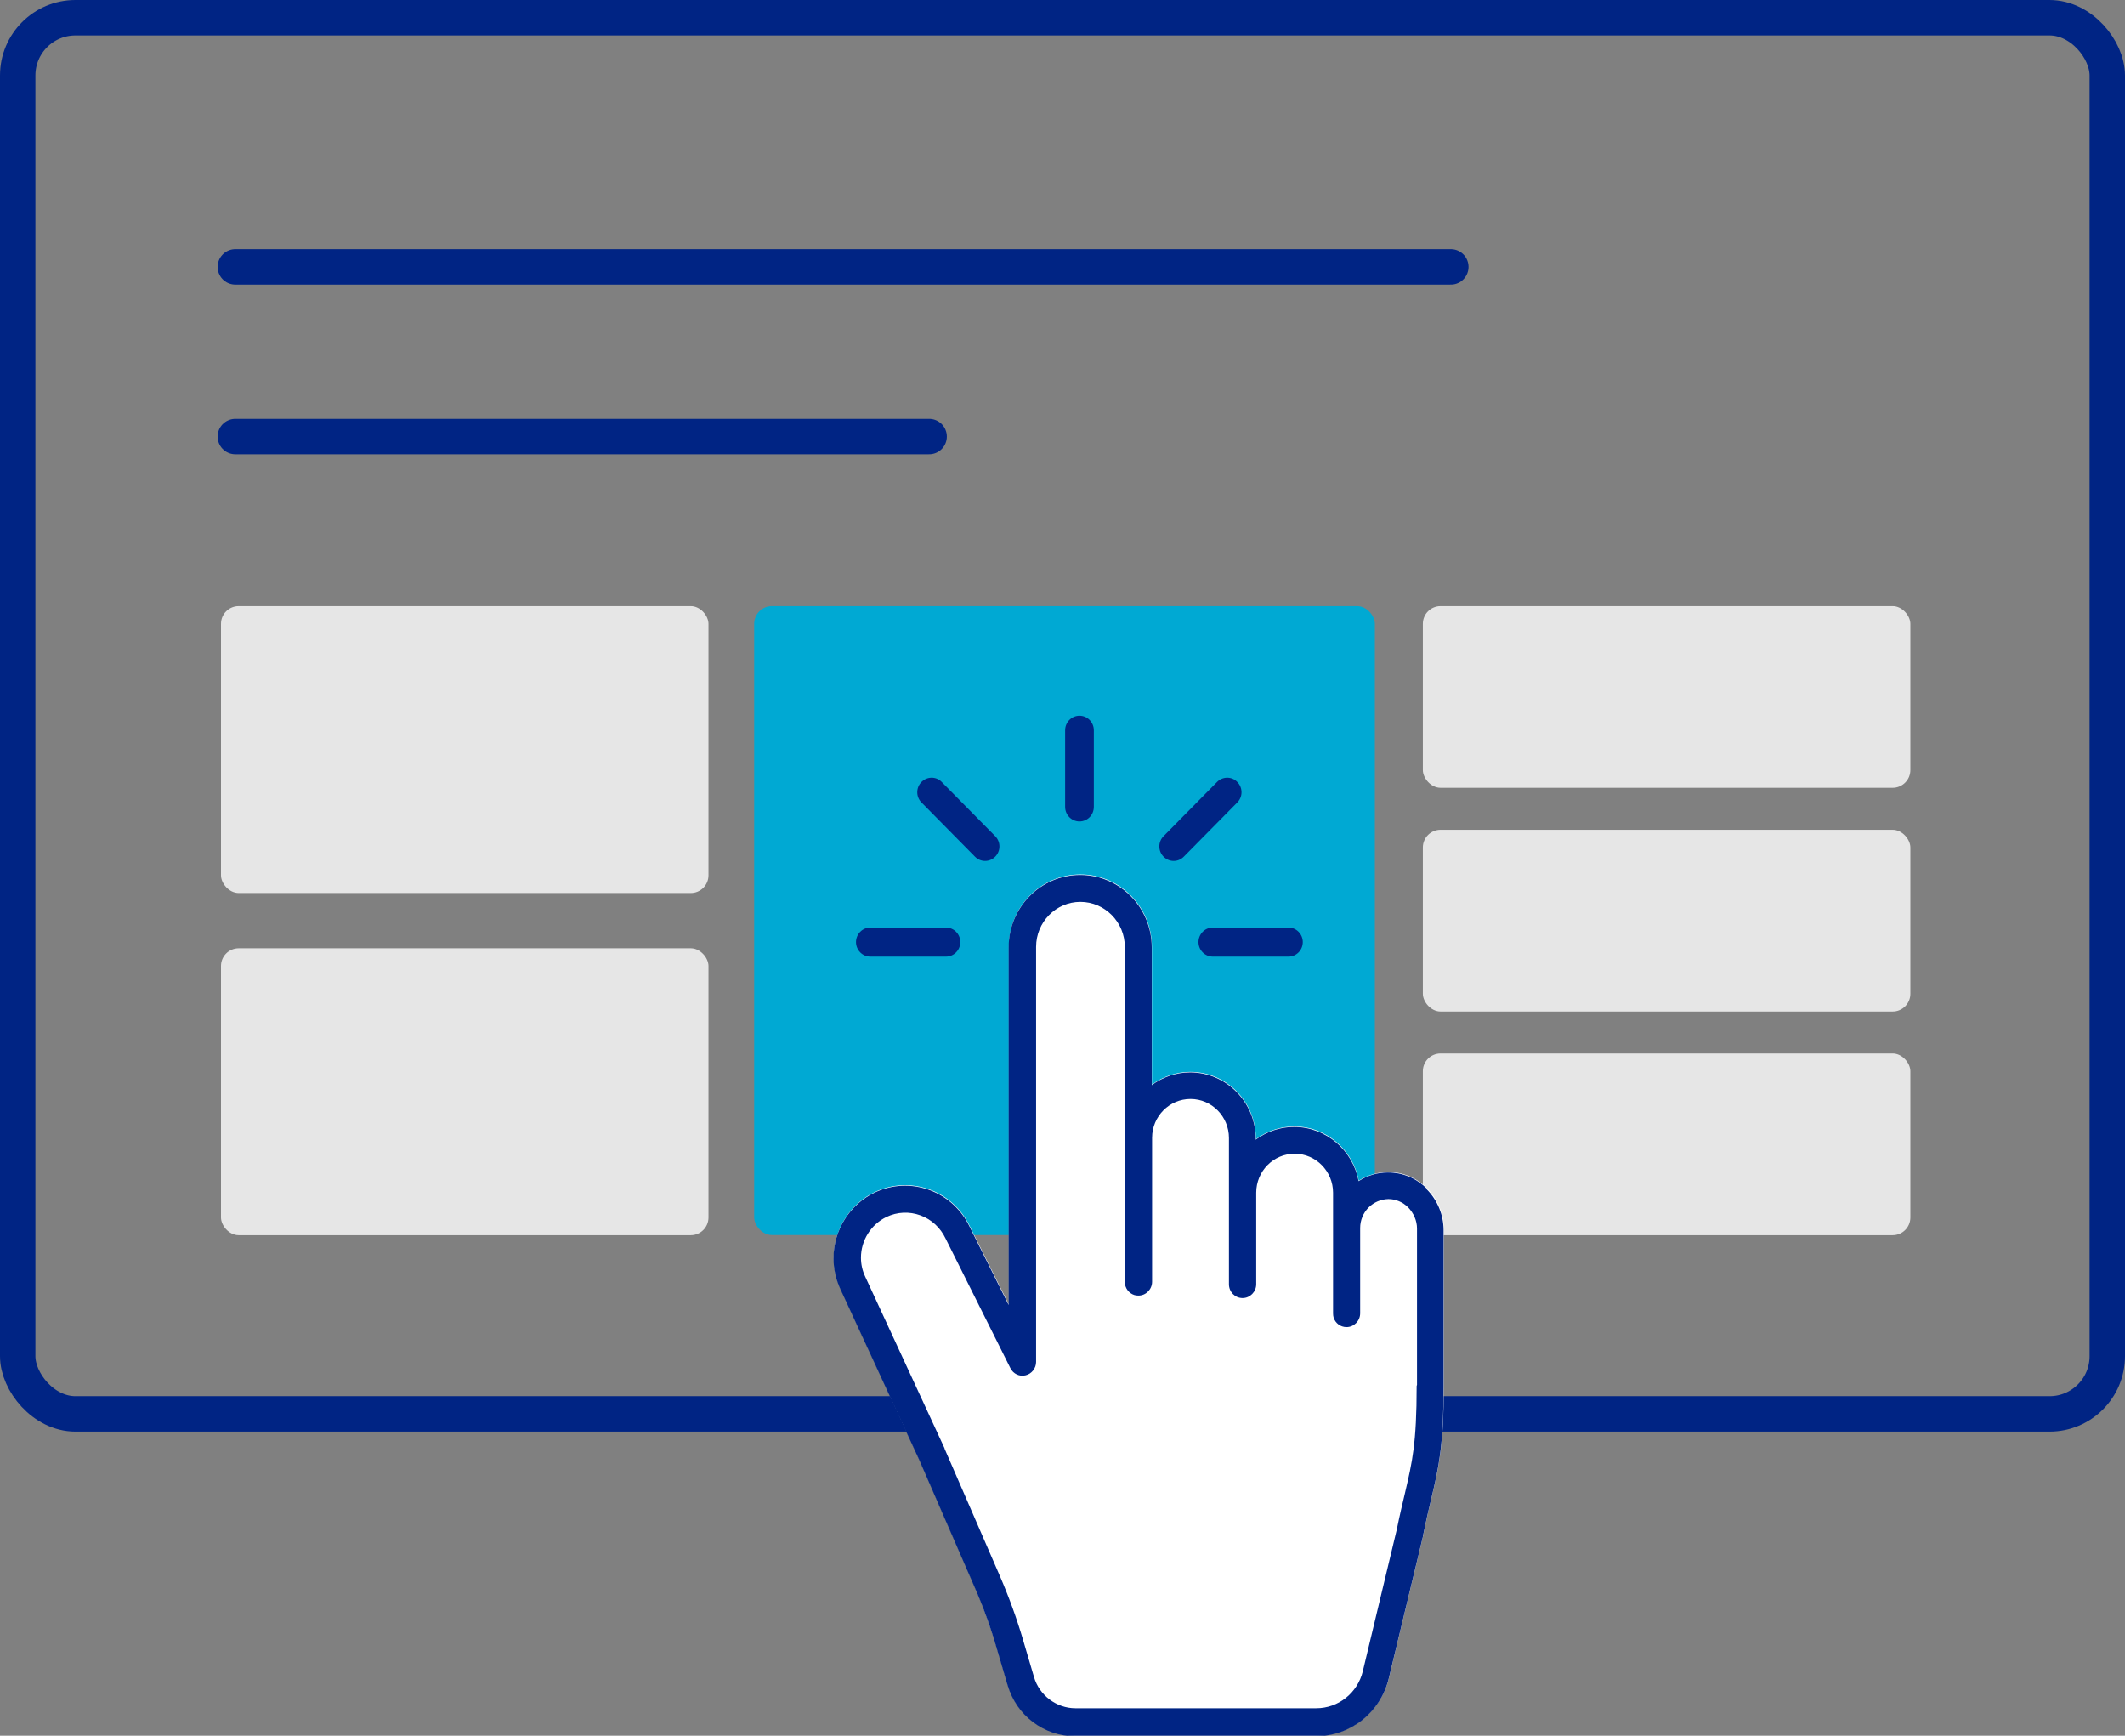
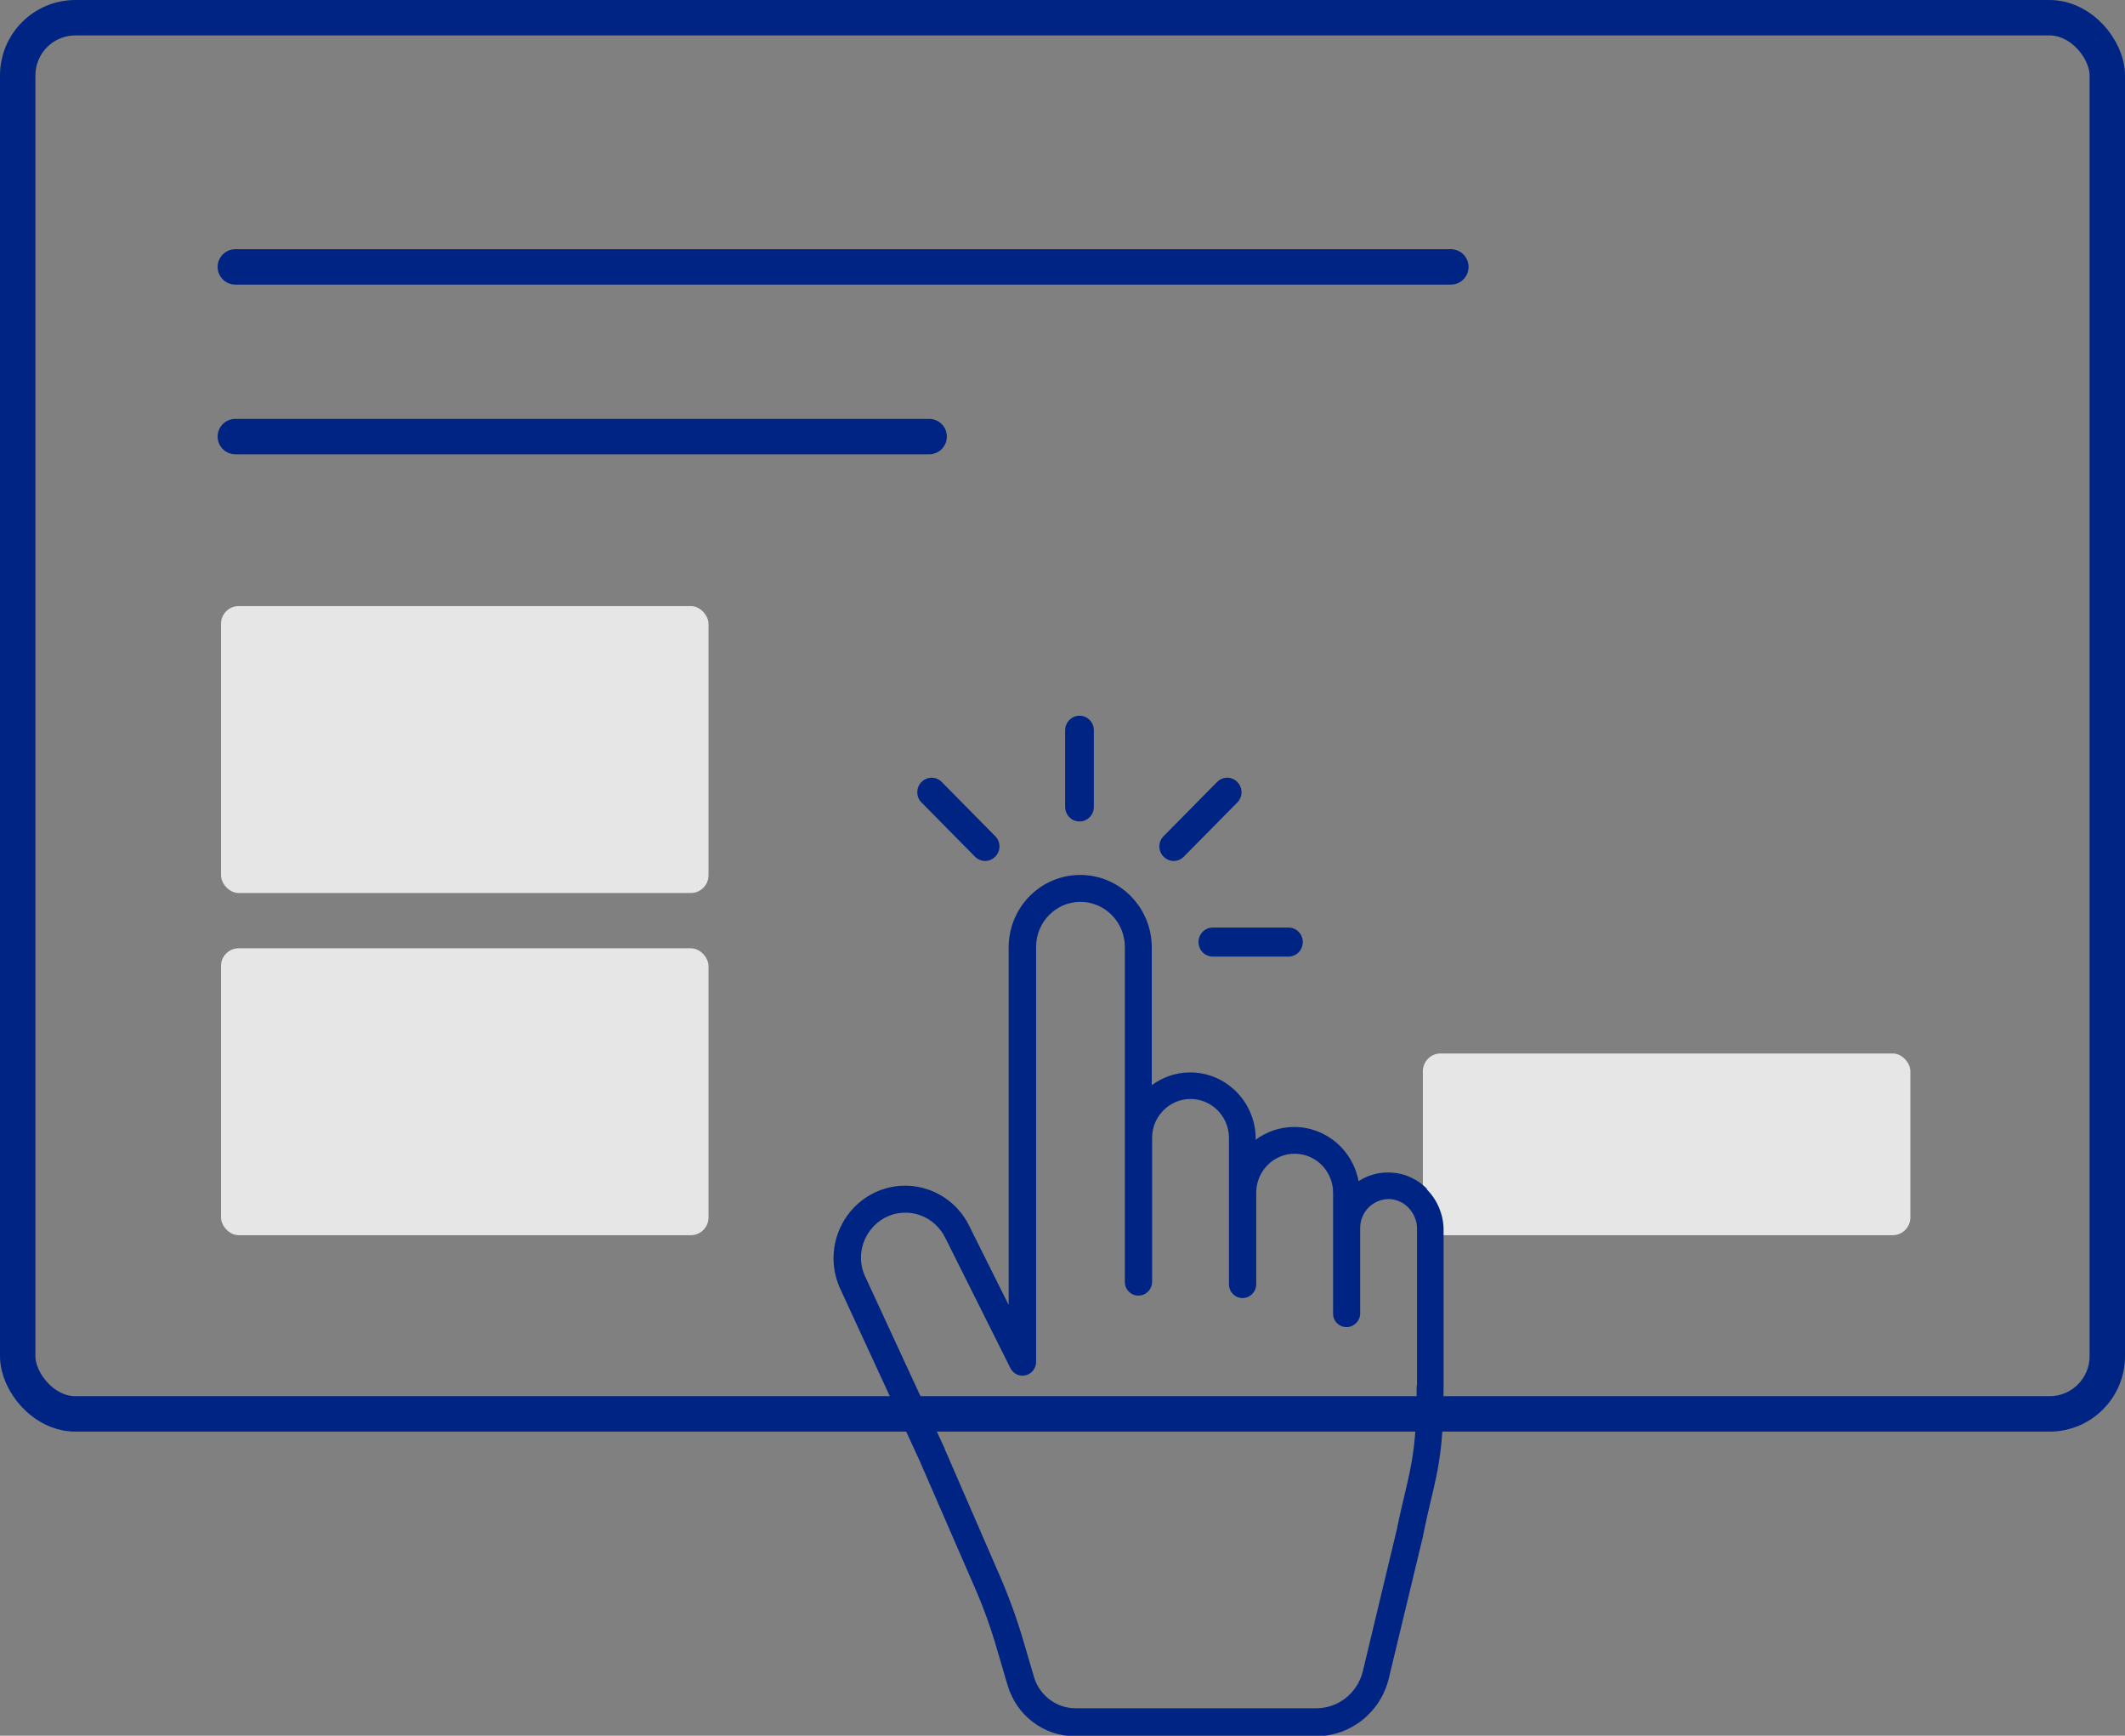
<svg xmlns="http://www.w3.org/2000/svg" id="_レイヤー_2" data-name="レイヤー 2" viewBox="0 0 120 98">
  <rect x="0" y="0" width="120" height="98" fill="#808080" stroke="none" />
  <defs>
    <style>
      .cls-1 {
        fill: #00a9d3;
      }

      .cls-2 {
        fill: #e6e6e6;
      }

      .cls-3 {
        fill: #002484;
      }

      .cls-4 {
        fill: #fff;
      }

      .cls-5 {
        fill: none;
        stroke: #002484;
        stroke-linecap: round;
        stroke-linejoin: round;
        stroke-width: 2px;
      }
    </style>
  </defs>
  <g id="_レイヤー_2-2" data-name="レイヤー 2">
    <g>
      <rect class="cls-5" x="1" y="1" width="118" height="78.83" rx="3.26" ry="3.26" />
      <line class="cls-5" x1="13.29" y1="15.07" x2="81.93" y2="15.07" />
      <line class="cls-5" x1="13.29" y1="24.65" x2="52.47" y2="24.65" />
      <rect class="cls-2" x="12.48" y="34.22" width="27.53" height="16.2" rx="1" ry="1" />
-       <rect class="cls-2" x="80.35" y="34.22" width="27.53" height="10.26" rx="1" ry="1" />
-       <rect class="cls-2" x="80.35" y="46.85" width="27.53" height="10.26" rx="1" ry="1" />
      <rect class="cls-2" x="80.35" y="59.48" width="27.53" height="10.26" rx="1" ry="1" />
      <rect class="cls-2" x="12.48" y="53.54" width="27.53" height="16.2" rx="1" ry="1" />
-       <rect class="cls-1" x="42.59" y="34.22" width="35.05" height="35.51" rx="1" ry="1" />
-       <path class="cls-4" d="M81.53,69.41v8.83c0,3.43-.28,4.6-.7,6.37-.14.58-.29,1.23-.46,2.06,0,0,0,.02,0,.03l-1.93,8.02c-.46,1.93-2.16,3.28-4.12,3.28h-13.6c-.86,0-1.68-.28-2.38-.8-.69-.52-1.19-1.24-1.43-2.08l-.61-2.07c-.35-1.17-.77-2.34-1.25-3.46l-3.12-7.17-4.47-9.68c-.25-.55-.38-1.13-.38-1.73,0-1.58.91-3.04,2.33-3.71.98-.46,2.07-.51,3.09-.14,1.01.37,1.82,1.12,2.28,2.1l2.19,4.39v-20.19c0-2.26,1.81-4.09,4.04-4.09,2.23,0,4.04,1.83,4.04,4.09v7.78c.61-.45,1.36-.72,2.17-.72,2.04,0,3.7,1.68,3.7,3.75v.05c.61-.45,1.36-.72,2.17-.72,1.81,0,3.32,1.32,3.64,3.06.49-.31,1.06-.48,1.65-.49h.02c.82,0,1.6.33,2.19.92.6.61.95,1.44.95,2.29Z" />
      <path class="cls-3" d="M80.58,67.12c-.59-.6-1.37-.92-2.19-.92h-.02c-.59,0-1.16.17-1.65.49-.32-1.74-1.83-3.06-3.64-3.06-.81,0-1.56.27-2.17.72v-.05c0-2.07-1.66-3.75-3.7-3.75-.81,0-1.56.27-2.17.72v-7.78c0-2.26-1.81-4.09-4.04-4.09-2.23,0-4.04,1.83-4.04,4.09v20.19s-2.19-4.39-2.19-4.39c-.46-.98-1.27-1.73-2.28-2.1-1.01-.37-2.11-.32-3.09.14-1.41.67-2.33,2.12-2.33,3.71,0,.6.13,1.18.38,1.73l4.47,9.68,3.12,7.17c.49,1.12.91,2.28,1.25,3.46l.61,2.07c.25.84.74,1.56,1.43,2.08.69.52,1.51.8,2.38.8h13.6c1.96,0,3.66-1.35,4.12-3.28l1.93-8.02s0-.02,0-.03c.17-.83.32-1.48.46-2.06.42-1.77.7-2.94.7-6.37v-8.83c0-.85-.35-1.69-.95-2.29ZM80,78.25c0,3.25-.25,4.29-.65,6.01-.14.59-.3,1.25-.47,2.09l-1.92,8.01c-.3,1.23-1.38,2.09-2.63,2.09h-13.6c-1.07,0-2.04-.73-2.34-1.77l-.61-2.07c-.36-1.23-.81-2.46-1.32-3.64l-3.12-7.18s0-.01,0-.02l-4.48-9.69c-.16-.34-.24-.7-.24-1.07,0-.98.57-1.88,1.44-2.3.61-.29,1.29-.32,1.92-.09.63.23,1.13.7,1.42,1.31,0,0,0,.01.01.02l3.65,7.3c.16.32.52.49.86.4.34-.08.59-.4.59-.75v-23.44c0-1.4,1.12-2.54,2.5-2.54,1.38,0,2.51,1.14,2.51,2.54v10.8s0,0,0,.01v8.11c0,.35.23.64.54.74.07.02.15.03.23.03.42,0,.77-.35.77-.78v-8.13c0-1.21.98-2.19,2.17-2.19,1.2,0,2.17.99,2.17,2.2v8.26c0,.43.34.78.77.78.42,0,.77-.35.77-.78v-5.17c0-1.21.97-2.2,2.17-2.2,1.2,0,2.17.99,2.17,2.2v6.82c0,.08.01.16.03.23.1.32.39.54.73.54.42,0,.77-.35.77-.78v-4.82c0-.43.17-.84.47-1.15.3-.3.7-.47,1.12-.48h.01c.41,0,.81.17,1.11.47.31.32.5.75.5,1.19v8.83Z" />
      <g>
        <path class="cls-3" d="M60.96,46.38c-.45,0-.81-.37-.81-.82v-4.33c0-.45.36-.82.81-.82s.81.37.81.82v4.33c0,.45-.36.82-.81.82Z" />
        <path class="cls-3" d="M66.28,48.61c-.21,0-.41-.08-.57-.24-.32-.32-.32-.84,0-1.16l3.02-3.06c.32-.32.83-.32,1.14,0,.32.32.32.84,0,1.16l-3.02,3.06c-.16.16-.36.24-.57.24Z" />
        <path class="cls-3" d="M72.76,54.01h-4.27c-.45,0-.81-.37-.81-.82s.36-.82.81-.82h4.27c.45,0,.81.37.81.82s-.36.82-.81.82Z" />
-         <path class="cls-3" d="M53.42,54.01h-4.27c-.45,0-.81-.37-.81-.82s.36-.82.81-.82h4.27c.45,0,.81.37.81.82s-.36.82-.81.82Z" />
        <path class="cls-3" d="M55.63,48.61c-.21,0-.41-.08-.57-.24l-3.02-3.06c-.32-.32-.32-.84,0-1.16.32-.32.83-.32,1.14,0l3.02,3.06c.32.32.32.84,0,1.16-.16.16-.36.24-.57.24Z" />
      </g>
    </g>
  </g>
</svg>